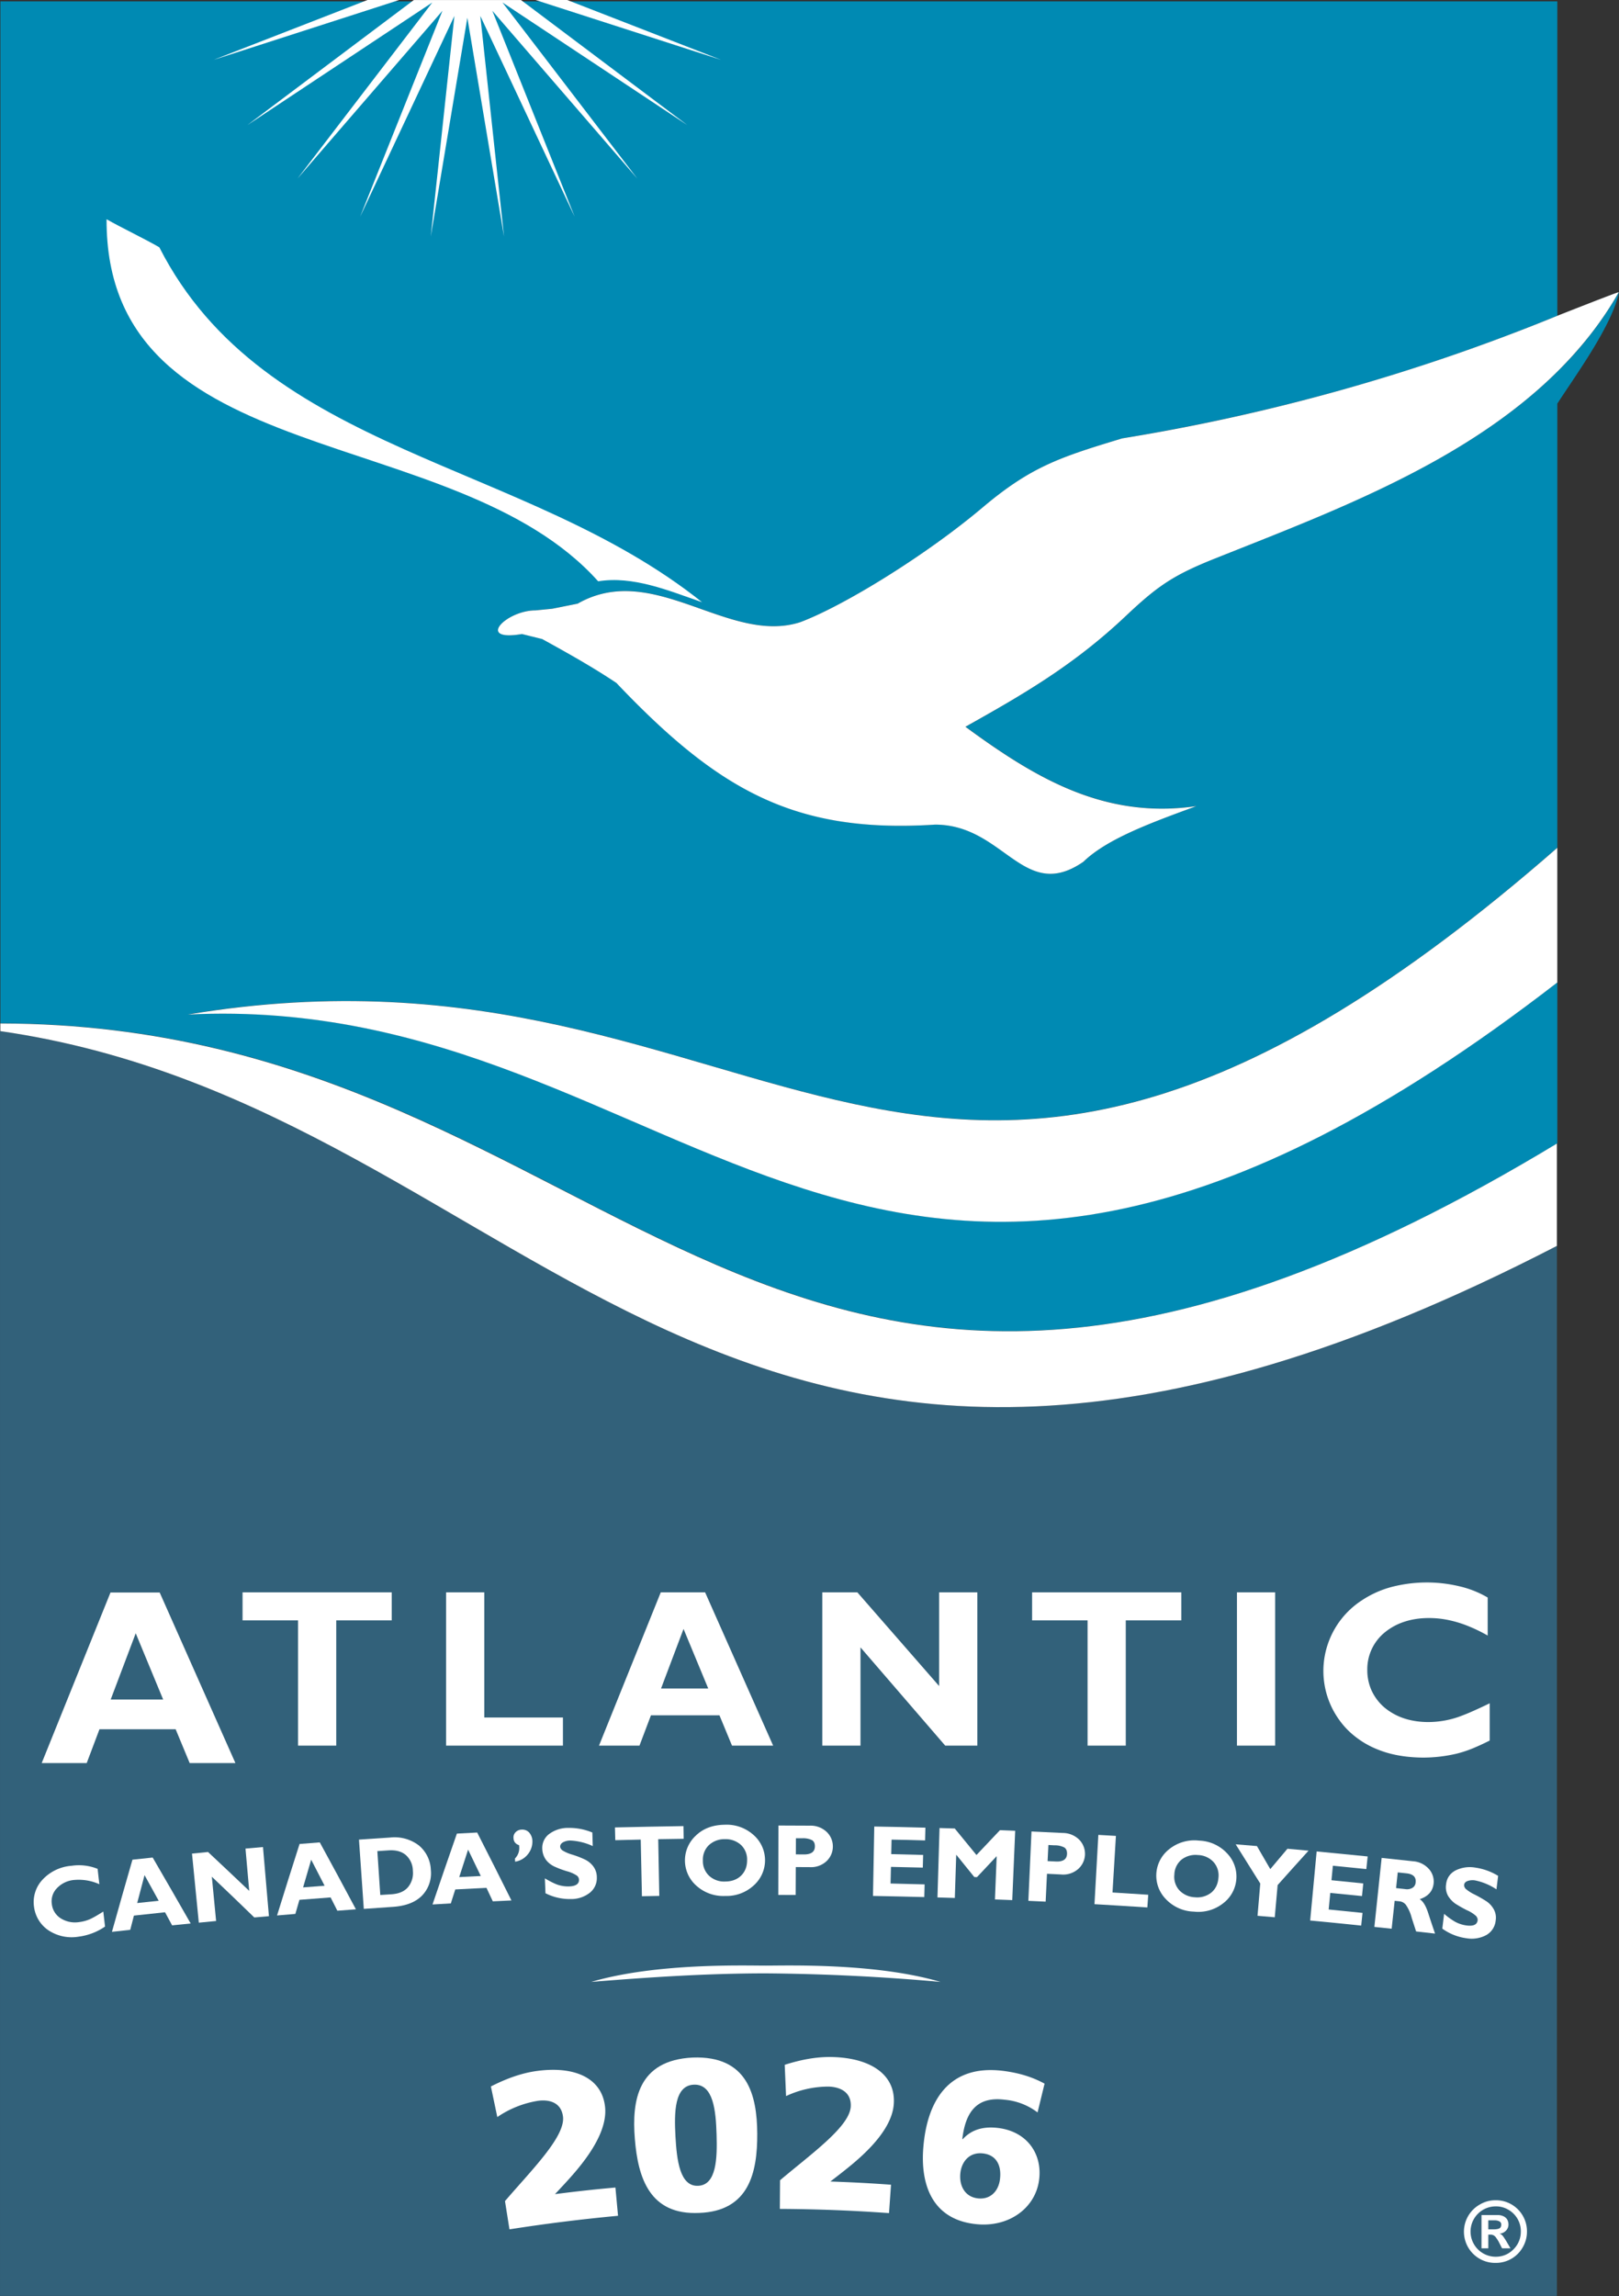
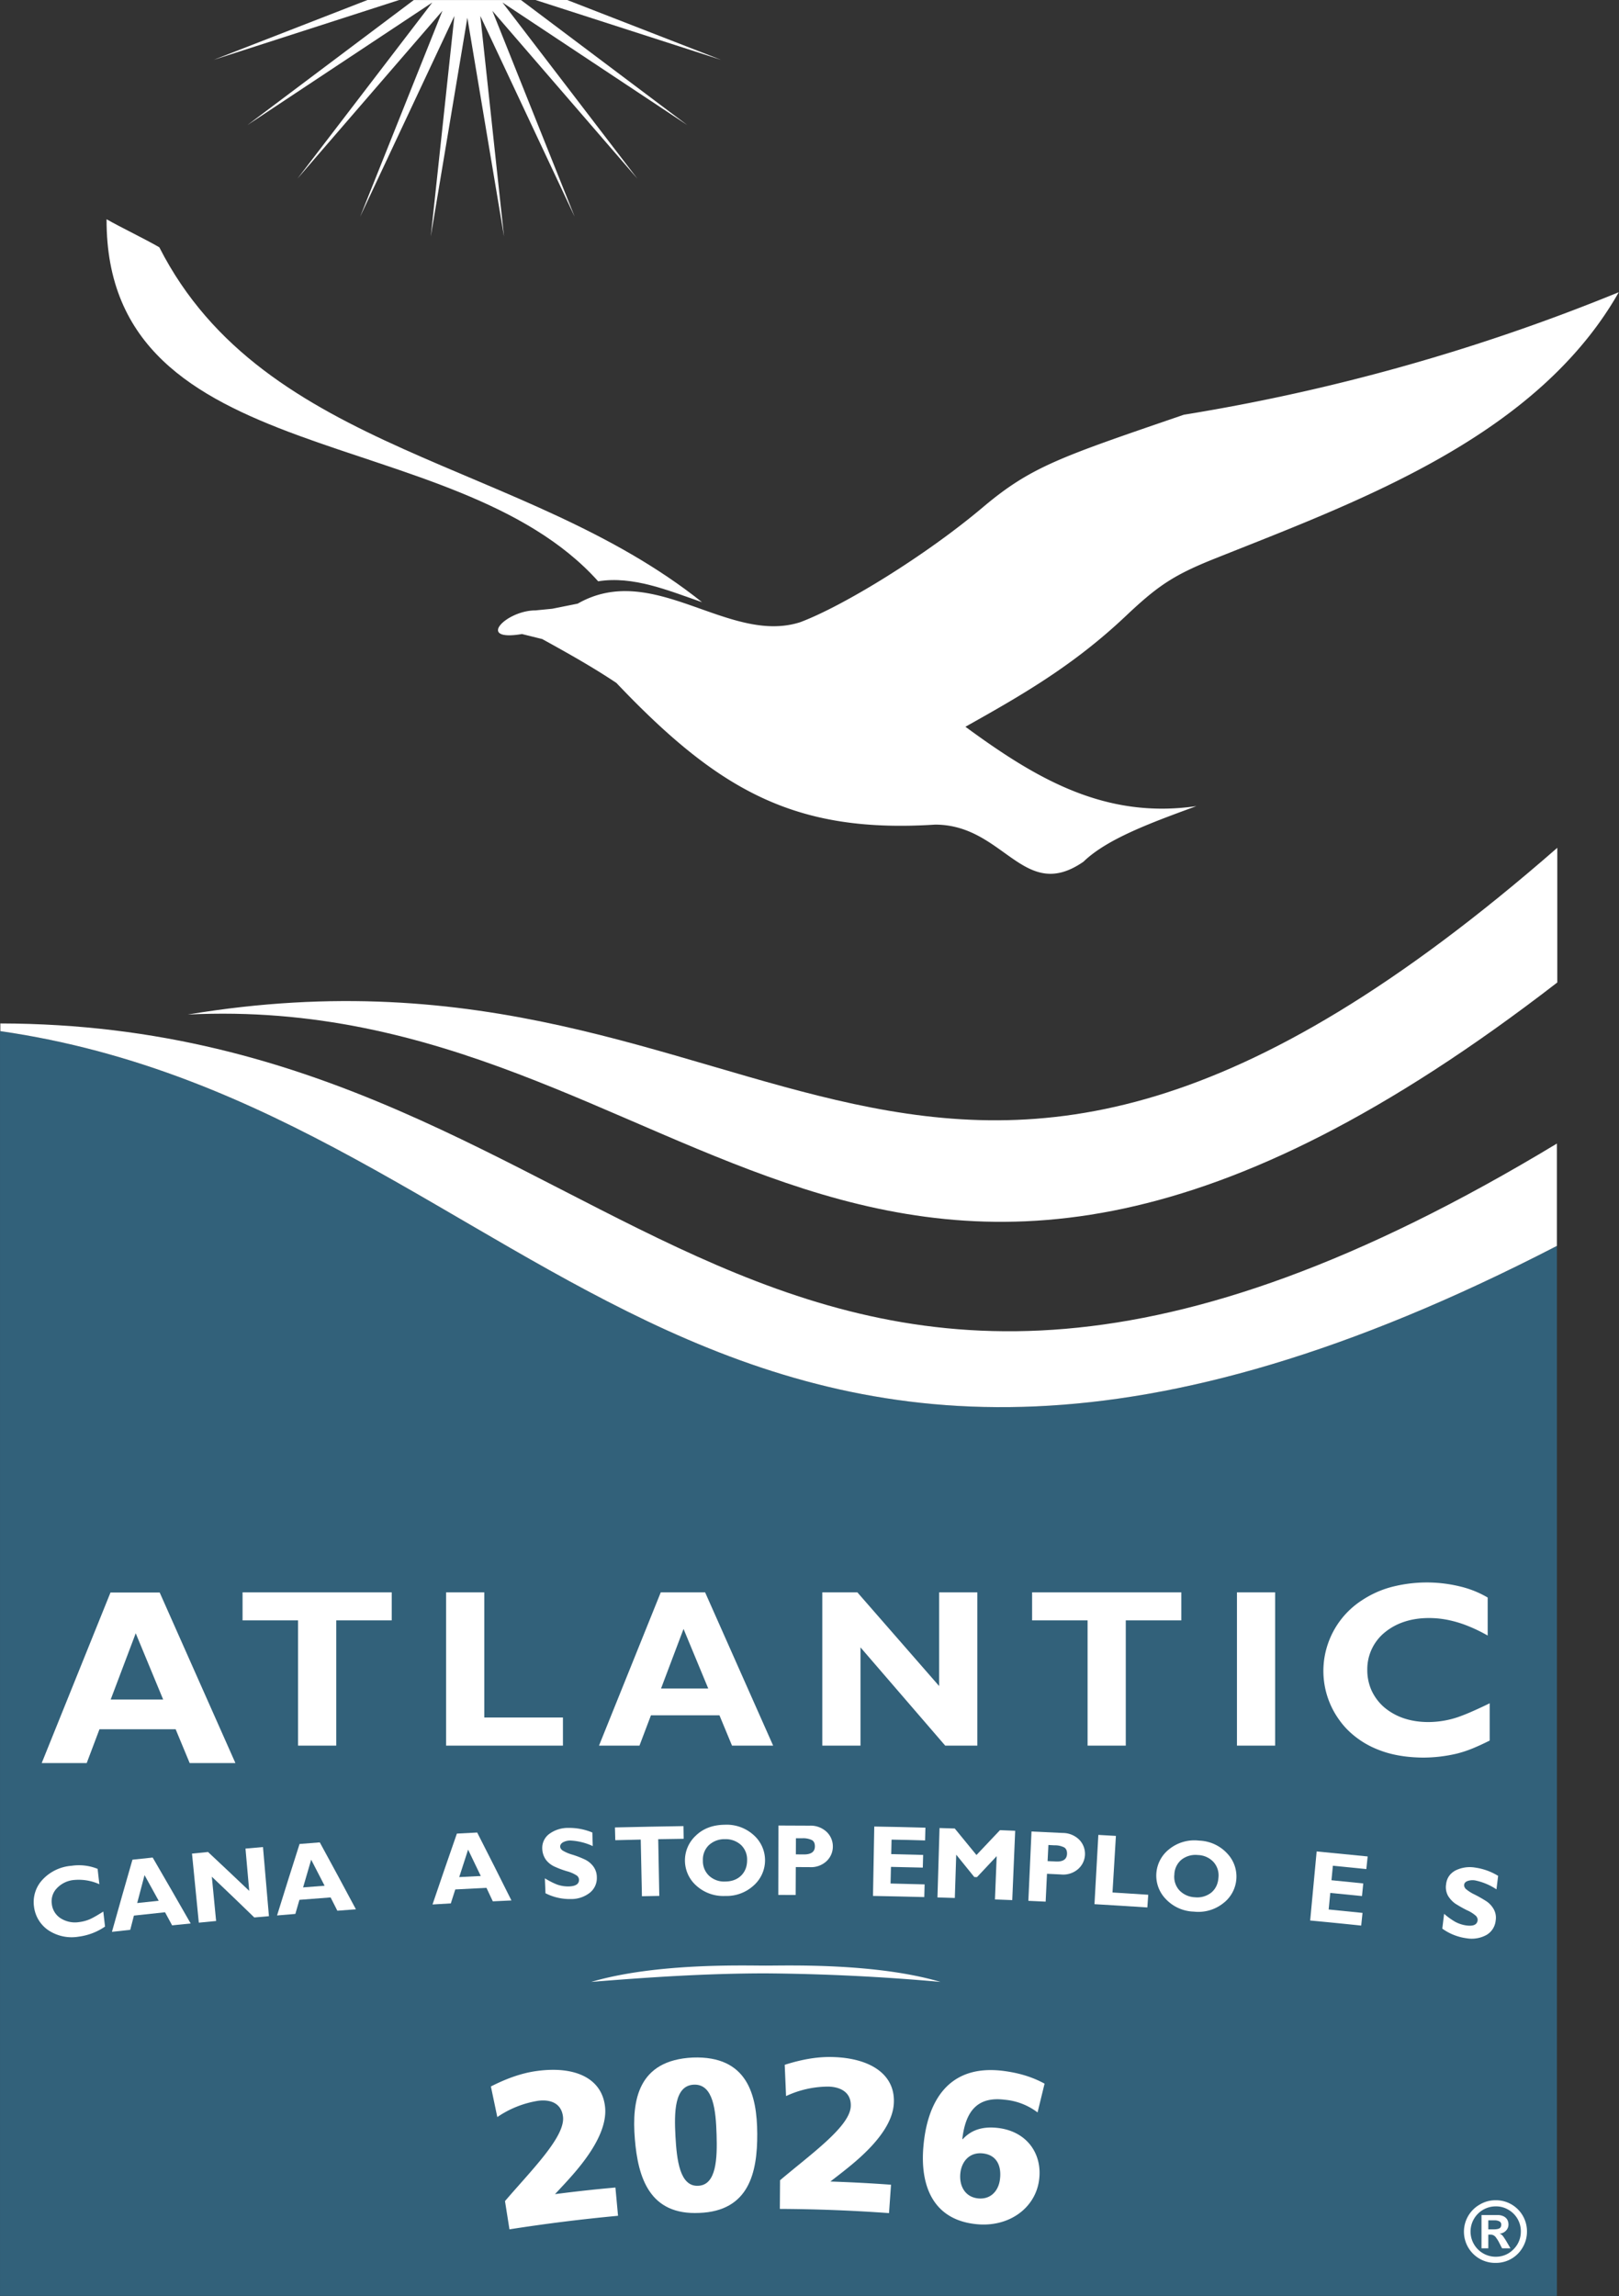
<svg xmlns="http://www.w3.org/2000/svg" width="32.32" height="45.821" viewBox="0 0 32.32 45.821">
  <rect x="0" y="0" width="32.32" height="45.821" fill="#333333" stroke="none" />
  <defs>
    <clipPath id="a" clipPathUnits="userSpaceOnUse">
      <path d="M-76.556-253.264H119.01V73.6H-76.556Z" />
    </clipPath>
    <clipPath id="b" clipPathUnits="userSpaceOnUse">
      <path d="M-52.34-242.237h195.566V84.628H-52.34Z" />
    </clipPath>
    <clipPath id="c" clipPathUnits="userSpaceOnUse">
      <path d="M-52.34-242.351h195.566V84.514H-52.34Z" />
    </clipPath>
    <clipPath id="d" clipPathUnits="userSpaceOnUse">
      <path d="M-23.316-21.676H.924V12.69h-24.24z" />
    </clipPath>
    <clipPath id="e" clipPathUnits="userSpaceOnUse">
      <path d="M-14.714-26.771h24.24V7.595h-24.24z" />
    </clipPath>
    <clipPath id="f" clipPathUnits="userSpaceOnUse">
      <path d="M-54.726-233.835H140.84V93.03H-54.726Z" />
    </clipPath>
    <clipPath id="g" clipPathUnits="userSpaceOnUse">
      <path d="M-63.801-228.25h195.566V98.613H-63.801Z" />
    </clipPath>
    <clipPath id="h" clipPathUnits="userSpaceOnUse">
      <path d="M-62.846-248.656H132.72V78.209H-62.846Z" />
    </clipPath>
    <clipPath id="i" clipPathUnits="userSpaceOnUse">
      <path d="M-53.881-229.06h195.566V97.805H-53.881Z" />
    </clipPath>
    <clipPath id="j" clipPathUnits="userSpaceOnUse">
      <path d="M-54.711-229.221h195.566V97.644H-54.711Z" />
    </clipPath>
    <clipPath id="k" clipPathUnits="userSpaceOnUse">
      <path d="M-56.272-230.025h195.566V96.84H-56.272Z" />
    </clipPath>
    <clipPath id="l" clipPathUnits="userSpaceOnUse">
      <path d="M-57.195-229.446h195.566V97.42H-57.195Z" />
    </clipPath>
    <clipPath id="m" clipPathUnits="userSpaceOnUse">
-       <path d="M-57.985-229.965h195.566V96.9H-57.985Z" />
-     </clipPath>
+       </clipPath>
    <clipPath id="n" clipPathUnits="userSpaceOnUse">
      <path d="M-59.533-229.592h195.566V97.273H-59.533Z" />
    </clipPath>
    <clipPath id="o" clipPathUnits="userSpaceOnUse">
-       <path d="M-60.047-229.806h195.566V97.06H-60.047Z" />
-     </clipPath>
+       </clipPath>
    <clipPath id="p" clipPathUnits="userSpaceOnUse">
      <path d="M-61.203-230.243h195.566V96.622H-61.203Z" />
    </clipPath>
    <clipPath id="q" clipPathUnits="userSpaceOnUse">
      <path d="M-62.568-230.34h195.566V96.527H-62.568Z" />
    </clipPath>
    <clipPath id="r" clipPathUnits="userSpaceOnUse">
      <path d="M-63.192-229.51h195.566V97.355H-63.192Z" />
    </clipPath>
    <clipPath id="s" clipPathUnits="userSpaceOnUse">
      <path d="M-64.251-230.156h195.566V96.709H-64.251Z" />
    </clipPath>
    <clipPath id="t" clipPathUnits="userSpaceOnUse">
      <path d="M-66.178-229.467h195.566V97.398H-66.178Z" />
    </clipPath>
    <clipPath id="u" clipPathUnits="userSpaceOnUse">
      <path d="M-66.954-229.906h195.566V96.96H-66.954Z" />
    </clipPath>
    <clipPath id="v" clipPathUnits="userSpaceOnUse">
      <path d="M-68.031-230.056h195.566V96.81H-68.031Z" />
    </clipPath>
    <clipPath id="w" clipPathUnits="userSpaceOnUse">
      <path d="M-69.526-229.311H126.04V97.554H-69.526Z" />
    </clipPath>
    <clipPath id="x" clipPathUnits="userSpaceOnUse">
      <path d="M-70.225-229.274h195.566V97.591H-70.225Z" />
    </clipPath>
    <clipPath id="y" clipPathUnits="userSpaceOnUse">
-       <path d="M-71.163-228.996h195.566V97.869H-71.163Z" />
-     </clipPath>
+       </clipPath>
    <clipPath id="z" clipPathUnits="userSpaceOnUse">
      <path d="M-72.735-229.04h195.566V97.825H-72.735Z" />
    </clipPath>
    <clipPath id="A" clipPathUnits="userSpaceOnUse">
      <path d="M-73.262-229.646h195.566V97.22H-73.262Z" />
    </clipPath>
    <clipPath id="B" clipPathUnits="userSpaceOnUse">
      <path d="M-74.765-229.594H120.8V97.27H-74.765Z" />
    </clipPath>
    <clipPath id="C" clipPathUnits="userSpaceOnUse">
      <path d="M-60.827-257.669h195.566V69.196H-60.827Z" />
    </clipPath>
    <clipPath id="D" clipPathUnits="userSpaceOnUse">
      <path d="M-58.807-257.632H136.76V69.233H-58.807Z" />
    </clipPath>
    <clipPath id="E" clipPathUnits="userSpaceOnUse">
      <path d="M-58.311-257.669h195.566V69.196H-58.311Z" />
    </clipPath>
    <clipPath id="F" clipPathUnits="userSpaceOnUse">
      <path d="M-59.896-224.726H135.67v326.865H-59.896Z" />
    </clipPath>
    <clipPath id="G" clipPathUnits="userSpaceOnUse">
      <path d="M-63.064-225.723h195.566v326.865H-63.064Z" />
    </clipPath>
    <clipPath id="H" clipPathUnits="userSpaceOnUse">
      <path d="M-64.014-225.039h195.566v326.865H-64.014Z" />
    </clipPath>
    <clipPath id="I" clipPathUnits="userSpaceOnUse">
      <path d="M-66.973-224.768h195.566v326.865H-66.973Z" />
    </clipPath>
    <clipPath id="J" clipPathUnits="userSpaceOnUse">
      <path d="M-74.618-224.439h195.566v326.865H-74.618Z" />
    </clipPath>
  </defs>
-   <path d="M0 0a5.5 5.5 0 0 0-.891-1.145c-1.376-1.371-3.405-2.117-5.14-2.809-.62-.248-.855-.409-1.329-.856-.792-.748-1.557-1.187-2.406-1.663 1.051-.771 2.084-1.388 3.459-1.187-.665-.244-1.334-.487-1.692-.833-.896-.621-1.186.555-2.222.555-2.09-.133-3.233.502-4.772 2.121-.362.241-.731.447-1.111.657l-.303.075c-.7-.116-.237.354.202.354l.252.025.379.076c1.136.649 2.257-.621 3.333-.278.647.244 1.875.995 2.734 1.719.727.613 1.161.752 2.089 1.033 2.208.363 4.363.953 6.513 1.835v4.706h-23.316v-15.298h.005c9.505-.016 11.335-9.032 23.311-1.798v2.411c-10.307-7.966-12.949-.107-20.509-.48 8.827 1.471 10.928-5.871 20.509 2.496v6.648l.014.021c.303.464.805 1.155.91 1.646z" clip-path="url(#a)" style="fill:#008ab3;fill-opacity:1;fill-rule:nonzero;stroke:none" transform="matrix(1.333 0 0 -1.333 32.295 5.873)" />
  <path d="m0 0-.005.001v-18.935h23.316v15.719C10.74-9.709 8.136-1.174 0 0" clip-path="url(#b)" style="fill:#32617a;fill-opacity:1;fill-rule:nonzero;stroke:none" transform="matrix(1.333 0 0 -1.333 .007 20.576)" />
  <path d="M0 0v-.115C8.136-1.289 10.74-9.824 23.311-3.33v1.532C11.335-9.032 9.505-.016 0 0" clip-path="url(#c)" style="fill:#fff;fill-opacity:1;fill-rule:nonzero;stroke:none" transform="matrix(1.333 0 0 -1.333 .007 20.423)" />
  <path d="M0 0c-9.581-8.368-11.682-1.025-20.509-2.496 7.56.373 10.202-7.487 20.509.48z" clip-path="url(#d)" style="fill:#fff;fill-opacity:1;fill-rule:nonzero;stroke:none" transform="matrix(1.333 0 0 -1.333 31.088 16.918)" />
-   <path d="M0 0c-.859-.724-2.086-1.476-2.734-1.719-1.075-.343-2.196.927-3.332.278l-.379-.076-.253-.025c-.439 0-.901-.471-.202-.354l.303-.075c.381-.21.75-.416 1.111-.657 1.539-1.62 2.683-2.255 4.773-2.121 1.035 0 1.325-1.176 2.222-.555.357.346 1.027.588 1.691.832-1.375-.2-2.408.417-3.459 1.188.849.476 1.615.914 2.406 1.662.475.448.709.608 1.33.856 1.735.692 3.763 1.438 5.14 2.81.341.34.644.718.89 1.145l.018.032c.008.014-.923-.354-.923-.354a29.8 29.8 0 0 0-6.513-1.834C1.161.752.727.613 0 0" clip-path="url(#e)" style="fill:#fff;fill-opacity:1;fill-rule:nonzero;stroke:none" transform="matrix(1.333 0 0 -1.333 19.618 10.125)" />
+   <path d="M0 0c-.859-.724-2.086-1.476-2.734-1.719-1.075-.343-2.196.927-3.332.278l-.379-.076-.253-.025c-.439 0-.901-.471-.202-.354l.303-.075c.381-.21.75-.416 1.111-.657 1.539-1.62 2.683-2.255 4.773-2.121 1.035 0 1.325-1.176 2.222-.555.357.346 1.027.588 1.691.832-1.375-.2-2.408.417-3.459 1.188.849.476 1.615.914 2.406 1.662.475.448.709.608 1.33.856 1.735.692 3.763 1.438 5.14 2.81.341.34.644.718.89 1.145l.018.032a29.8 29.8 0 0 0-6.513-1.834C1.161.752.727.613 0 0" clip-path="url(#e)" style="fill:#fff;fill-opacity:1;fill-rule:nonzero;stroke:none" transform="matrix(1.333 0 0 -1.333 19.618 10.125)" />
  <path d="M0 0h-.737l-1.03-2.553h.674l.191.506H.239l.21-.506h.685zm.052-1.602h-.786l.375.992zM3.475.003H1.241v-.42h.831v-1.875h.572v1.875h.831Zm2.564-1.874H4.861V.003h-.572v-2.295h1.75zM8.168.003h-.664l-.925-2.295h.606l.172.454h1.026l.188-.454h.616zm.047-1.44h-.707l.337.892zm4.03 1.44h-.572V-1.4L10.448.003h-.525v-2.295h.572v1.471l1.269-1.471h.481zm3.055 0h-2.235v-.42h.831v-1.875h.572v1.875h.832Zm1.405 0h-.572v-2.295h.572zm3.213-1.661a7 7 0 0 0-.253-.118 3 3 0 0 0-.222-.089 1.4 1.4 0 0 0-.449-.074q-.2.001-.367.058a.9.9 0 0 0-.288.162.75.75 0 0 0-.188.248.74.74 0 0 0-.066.314.71.71 0 0 0 .258.557.9.9 0 0 0 .292.161q.169.057.374.057.156 0 .305-.033a1.7 1.7 0 0 0 .291-.091q.143-.058.283-.138v.569a1.5 1.5 0 0 1-.423.168 2.1 2.1 0 0 1-1.036-.015 1.5 1.5 0 0 1-.427-.196 1.26 1.26 0 0 1-.507-.651 1.25 1.25 0 0 1 .172-1.141q.118-.166.297-.291.178-.126.415-.197.239-.07.536-.073a2.2 2.2 0 0 1 .509.059q.12.03.24.079.121.05.254.117z" clip-path="url(#f)" style="fill:#fff;fill-opacity:1;fill-rule:nonzero;stroke:none" transform="matrix(1.333 0 0 -1.333 3.188 31.779)" />
  <path d="M0 0c.337 0 1.646.041 2.616-.244A32 32 0 0 1 0-.116c-.872 0-1.743-.057-2.615-.128C-1.645.041-.337 0 0 0" clip-path="url(#g)" style="fill:#fff;fill-opacity:1;fill-rule:nonzero;stroke:none" transform="matrix(1.333 0 0 -1.333 15.288 39.224)" />
  <path d="M0 0c-2.665 2.13-6.552 2.216-8.128 5.313-.213.124-.577.298-.79.42-.013-3.809 5.205-3.012 7.362-5.42C-1.032.397-.512.177 0 0" clip-path="url(#h)" style="fill:#fff;fill-opacity:1;fill-rule:evenodd;stroke:none" transform="matrix(1.333 0 0 -1.333 14.015 12.017)" />
  <path d="m0 0 .026-.225a.9.9 0 0 0-.395-.151.63.63 0 0 0-.458.099.5.5 0 0 0-.211.353.49.49 0 0 0 .126.399.66.66 0 0 0 .437.21.75.75 0 0 0 .39-.046l.026-.23a.75.75 0 0 1-.372.064.4.4 0 0 1-.262-.122.28.28 0 0 1-.078-.237A.29.29 0 0 1-.64-.1a.4.4 0 0 1 .277-.058.6.6 0 0 1 .152.039Q-.139-.089 0 0" clip-path="url(#i)" style="fill:#fff;fill-opacity:1;fill-rule:nonzero;stroke:none" transform="matrix(1.333 0 0 -1.333 2.062 38.145)" />
  <path d="m0 0-.212.384-.11-.418zm-.09.647Q.197.154.479-.34L.201-.368l-.106.196-.466-.05-.055-.213-.274-.03q.151.54.307 1.08z" clip-path="url(#j)" style="fill:#fff;fill-opacity:1;fill-rule:nonzero;stroke:none" transform="matrix(1.333 0 0 -1.333 3.168 37.93)" />
  <path d="m0 0 .089-1.035-.219-.019q-.315.306-.636.61l.064-.663-.259-.025-.102 1.034.24.024q.31-.29.617-.582l-.056.633z" clip-path="url(#k)" style="fill:#fff;fill-opacity:1;fill-rule:nonzero;stroke:none" transform="matrix(1.333 0 0 -1.333 5.25 36.858)" />
  <path d="m0 0-.201.39-.121-.415zm-.072.649Q.202.148.469-.353L.191-.374.09-.175l-.467-.036-.061-.211-.274-.023q.166.536.337 1.07z" clip-path="url(#l)" style="fill:#fff;fill-opacity:1;fill-rule:nonzero;stroke:none" transform="matrix(1.333 0 0 -1.333 6.48 37.63)" />
  <path d="m0 0 .044-.657.169.011q.165.011.246.106a.33.33 0 0 1 .073.244.32.32 0 0 1-.103.235Q.334.022.168.011zm-.275.172.464.031A.6.6 0 0 0 .623.084a.5.5 0 0 0 .178-.366.48.48 0 0 0-.136-.388Q.517-.817.227-.835l-.43-.03z" clip-path="url(#m)" style="fill:#fff;fill-opacity:1;fill-rule:nonzero;stroke:none" transform="matrix(1.333 0 0 -1.333 7.533 36.939)" />
  <path d="m0 0-.19.395-.133-.411zm-.054.651Q.206.142.459-.366L.18-.379l-.095.202-.467-.024-.067-.209-.274-.016q.18.531.365 1.061z" clip-path="url(#n)" style="fill:#fff;fill-opacity:1;fill-rule:nonzero;stroke:none" transform="matrix(1.333 0 0 -1.333 9.598 37.436)" />
  <path d="m0 0-.002.048a.22.22 0 0 1 .064.173L.06.247q-.081.026-.084.107a.11.11 0 0 0 .032.088.13.13 0 0 0 .089.038A.14.14 0 0 0 .21.437.2.2 0 0 0 .259.313.3.3 0 0 0 .191.111.3.3 0 0 0 0 0" clip-path="url(#o)" style="fill:#fff;fill-opacity:1;fill-rule:nonzero;stroke:none" transform="matrix(1.333 0 0 -1.333 10.283 37.15)" />
  <path d="m0 0 .006-.203A.9.9 0 0 1-.33-.12a.23.23 0 0 1-.112-.028q-.04-.025-.04-.063.001-.03.033-.056a.6.6 0 0 1 .148-.064 1.4 1.4 0 0 0 .189-.073.34.34 0 0 0 .123-.099.27.27 0 0 0 .056-.165.28.28 0 0 0-.104-.233.45.45 0 0 0-.286-.095.8.8 0 0 0-.379.087l-.009.223q.108-.065.189-.095A.5.5 0 0 1-.35-.807q.153.005.15.101a.08.08 0 0 1-.032.061.5.5 0 0 1-.151.066 1.4 1.4 0 0 0-.188.071.34.34 0 0 0-.122.097.3.3 0 0 0-.057.167.26.26 0 0 0 .101.22.47.47 0 0 0 .29.093A.9.9 0 0 0 0 0" clip-path="url(#p)" style="fill:#fff;fill-opacity:1;fill-rule:nonzero;stroke:none" transform="matrix(1.333 0 0 -1.333 11.825 36.568)" />
  <path d="m0 0 .003-.19-.381-.006.016-.849-.26-.005-.018.848-.381-.009-.005.191Q-.513-.008 0 0" clip-path="url(#q)" style="fill:#fff;fill-opacity:1;fill-rule:nonzero;stroke:none" transform="matrix(1.333 0 0 -1.333 13.644 36.44)" />
  <path d="M0 0q.148.001.238.088.09.089.09.23a.3.3 0 0 1-.092.23.34.34 0 0 1-.24.086.34.34 0 0 1-.241-.09.3.3 0 0 1-.089-.23A.3.3 0 0 1-.24.085.33.33 0 0 1 0 0m-.006.85A.6.6 0 0 0 .43.692a.503.503 0 0 0 0-.748.6.6 0 0 0-.429-.16.6.6 0 0 0-.432.153.504.504 0 0 0-.01.749q.165.161.435.164" clip-path="url(#r)" style="fill:#fff;fill-opacity:1;fill-rule:nonzero;stroke:none" transform="matrix(1.333 0 0 -1.333 14.477 37.546)" />
  <path d="m0 0-.001-.241.121-.001q.163 0 .164.12.001.067-.043.094A.3.3 0 0 1 .092 0zm-.262.191.47-.002A.35.35 0 0 0 .461.095a.3.3 0 0 0 .092-.217.3.3 0 0 0-.095-.221.34.34 0 0 0-.253-.089l-.207.001-.002-.418-.26.001z" clip-path="url(#s)" style="fill:#fff;fill-opacity:1;fill-rule:nonzero;stroke:none" transform="matrix(1.333 0 0 -1.333 15.889 36.683)" />
  <path d="m0 0-.005-.19q-.384.01-.768.017L-.754.866Q-.37.86.012.849L.007.658Q-.244.666-.495.67L-.5.453l.478-.012-.005-.19-.477.011L-.51.013z" clip-path="url(#t)" style="fill:#fff;fill-opacity:1;fill-rule:nonzero;stroke:none" transform="matrix(1.333 0 0 -1.333 18.458 37.603)" />
  <path d="m0 0 .352.372L.58.363.536-.675l-.259.01.026.648-.295-.314-.04.001-.271.335-.021-.648-.26.008.031 1.039.228-.007z" clip-path="url(#u)" style="fill:#fff;fill-opacity:1;fill-rule:nonzero;stroke:none" transform="matrix(1.333 0 0 -1.333 19.493 37.017)" />
  <path d="m0 0-.012-.241.122-.006q.163-.008.169.112.003.067-.039.097a.3.3 0 0 1-.148.033zm-.253.202L.216.18a.35.35 0 0 0 .25-.105.303.303 0 0 0-.023-.437.34.34 0 0 0-.257-.079l-.207.01-.02-.417-.259.012z" clip-path="url(#v)" style="fill:#fff;fill-opacity:1;fill-rule:nonzero;stroke:none" transform="matrix(1.333 0 0 -1.333 20.929 36.817)" />
  <path d="m0 0-.013-.19q-.396.026-.792.049L-.747.896l.263-.015-.051-.847z" clip-path="url(#w)" style="fill:#fff;fill-opacity:1;fill-rule:nonzero;stroke:none" transform="matrix(1.333 0 0 -1.333 22.922 37.81)" />
  <path d="M0 0a.34.34 0 0 1 .245.069Q.342.15.353.291A.3.3 0 0 1 .28.527a.33.33 0 0 1-.233.105A.34.34 0 0 1-.2.563.3.3 0 0 1-.307.34.3.3 0 0 1-.233.105.34.34 0 0 1 0 0m.063.848A.6.6 0 0 0 .485.655.5.5 0 0 0 .621.27a.5.5 0 0 0-.197-.36.6.6 0 0 0-.44-.125.6.6 0 0 0-.419.188.502.502 0 0 0 .051.747.6.6 0 0 0 .447.128" clip-path="url(#x)" style="fill:#fff;fill-opacity:1;fill-rule:nonzero;stroke:none" transform="matrix(1.333 0 0 -1.333 23.853 37.86)" />
  <path d="m0 0 .041.483-.368.587.318-.026.2-.345.257.305.316-.029Q.531.718.301.46L.258-.022z" clip-path="url(#y)" style="fill:#fff;fill-opacity:1;fill-rule:nonzero;stroke:none" transform="matrix(1.333 0 0 -1.333 25.104 38.23)" />
  <path d="m0 0-.02-.19a66 66 0 0 1-.764.076L-.687.92.077.845.057.656l-.501.05-.021-.217.476-.048-.019-.189-.475.047-.024-.248z" clip-path="url(#z)" style="fill:#fff;fill-opacity:1;fill-rule:nonzero;stroke:none" transform="matrix(1.333 0 0 -1.333 27.2 38.172)" />
-   <path d="m0 0-.025-.235.137-.015a.16.16 0 0 1 .108.019.1.1 0 0 1 .048.083q.013.117-.136.134zm-.241.217.469-.05A.35.35 0 0 0 .466.052a.28.28 0 0 0 .071-.221q-.02-.17-.208-.232.075-.045.127-.207.053-.164.103-.308l-.284.032-.066.204a.6.6 0 0 1-.088.196.14.14 0 0 1-.092.051l-.075.008-.045-.418-.259.027z" clip-path="url(#A)" style="fill:#fff;fill-opacity:1;fill-rule:nonzero;stroke:none" transform="matrix(1.333 0 0 -1.333 27.903 37.364)" />
  <path d="m0 0-.025-.202a.9.9 0 0 1-.32.134.23.23 0 0 1-.115-.01q-.045-.018-.049-.056-.003-.03.023-.06a.6.6 0 0 1 .137-.087 2 2 0 0 0 .176-.101.35.35 0 0 0 .107-.117.26.26 0 0 0 .029-.172.28.28 0 0 0-.138-.214.46.46 0 0 0-.299-.049.8.8 0 0 0-.362.144l.027.222a1 1 0 0 1 .172-.123.5.5 0 0 1 .166-.052q.152-.019.164.077.004.032-.023.065a.5.5 0 0 1-.138.087 2 2 0 0 0-.176.1.4.4 0 0 0-.106.115.27.27 0 0 0-.029.174q.015.133.133.202a.48.48 0 0 0 .301.047A.9.9 0 0 0 0 0" clip-path="url(#B)" style="fill:#fff;fill-opacity:1;fill-rule:nonzero;stroke:none" transform="matrix(1.333 0 0 -1.333 29.907 37.433)" />
  <path d="M0 0h-.475l2.779-.896Z" clip-path="url(#C)" style="fill:#fff;fill-opacity:1;fill-rule:evenodd;stroke:none" transform="matrix(1.333 0 0 -1.333 11.323 0)" />
  <path d="m0 0-2.019-2.636L.152-.124l-1.233-3.083L.331-.201l-.354-3.302.548 3.275.549-3.275L.719-.201l1.413-3.006L.899-.124 3.07-2.636 1.051 0l2.768-1.835L1.328.037H-.277l-2.492-1.872z" clip-path="url(#D)" style="fill:#fff;fill-opacity:1;fill-rule:evenodd;stroke:none" transform="matrix(1.333 0 0 -1.333 8.63 .05)" />
  <path d="M0 0h-.475l-2.304-.896Z" clip-path="url(#E)" style="fill:#fff;fill-opacity:1;fill-rule:evenodd;stroke:none" transform="matrix(1.333 0 0 -1.333 7.969 0)" />
  <path d="M0 0c.399.466.902.962.869 1.262-.023.199-.182.265-.376.239a1.5 1.5 0 0 1-.608-.243l-.096.458c.331.169.562.216.706.234.55.071.965-.107 1.005-.553C1.537.961 1.088.472.896.262L.749.104q.452.059.905.099l.039-.423A26 26 0 0 1 .067-.423z" clip-path="url(#F)" style="fill:#fff;fill-opacity:1;fill-rule:nonzero;stroke:none" transform="matrix(1.333 0 0 -1.333 10.081 43.923)" />
  <path d="M0 0c-.011.357-.047.758-.34.746S-.635.331-.616-.026c.02-.358.065-.755.34-.742.275.011.287.41.276.768m-1.224-.066c-.047.578.046 1.178.867 1.218.82.03.963-.56.966-1.14.003-.586-.125-1.158-.867-1.186-.743-.036-.919.523-.966 1.108" clip-path="url(#G)" style="fill:#fff;fill-opacity:1;fill-rule:nonzero;stroke:none" transform="matrix(1.333 0 0 -1.333 14.305 42.594)" />
  <path d="M0 0c.468.396 1.044.803 1.059 1.105.01.199-.136.29-.331.297A1.5 1.5 0 0 1 .09 1.26l-.02.468c.353.113.588.121.733.116.553-.019.934-.262.9-.708C1.669.699 1.148.29.925.114L.754-.019a23 23 0 0 0 .908-.048l-.03-.425q-.816.059-1.635.063z" clip-path="url(#H)" style="fill:#fff;fill-opacity:1;fill-rule:nonzero;stroke:none" transform="matrix(1.333 0 0 -1.333 15.572 43.507)" />
  <path d="M0 0c.189-.023.31.106.333.279.026.185-.032.366-.25.393C-.122.697-.24.551-.259.378-.279.195-.196.024 0 0m.897 1.286a.95.95 0 0 1-.49.19c-.43.055-.591-.196-.637-.589l.007-.001c.128.139.301.197.54.166C.754.994.981.646.916.249.848-.162.448-.445-.044-.384-.681-.308-.861.206-.813.77c.057.685.378 1.24 1.195 1.138.25-.032.445-.096.62-.191z" clip-path="url(#I)" style="fill:#fff;fill-opacity:1;fill-rule:nonzero;stroke:none" transform="matrix(1.333 0 0 -1.333 19.517 43.868)" />
  <path d="M0 0v-.135h.081q.056 0 .084.014t.029.057q0 .03-.025.047A.15.15 0 0 1 .091 0Zm0-.419h-.102v.498h.236A.2.2 0 0 0 .227.061.13.13 0 0 0 .283.012a.15.15 0 0 0 .019-.074.13.13 0 0 0-.036-.091A.15.15 0 0 0 .168-.2.1.1 0 0 0 .22-.237a1 1 0 0 0 .053-.081l.059-.101H.206l-.041.08a.5.5 0 0 1-.049.08.1.1 0 0 1-.04.036.1.1 0 0 1-.05.009H0Zm.111.628a.376.376 0 1 1 0-.754q.104 0 .19.051a.4.4 0 0 1 .136.137q.05.087.05.189A.37.37 0 0 1 .3.159a.36.36 0 0 1-.189.05M.11.301a.465.465 0 0 0 .469-.469.46.46 0 0 0-.063-.235.46.46 0 0 0-.406-.234.467.467 0 0 0-.235.875q.108.063.235.063" clip-path="url(#J)" style="fill:#fff;fill-opacity:1;fill-rule:nonzero;stroke:none" transform="matrix(1.333 0 0 -1.333 29.711 44.307)" />
</svg>